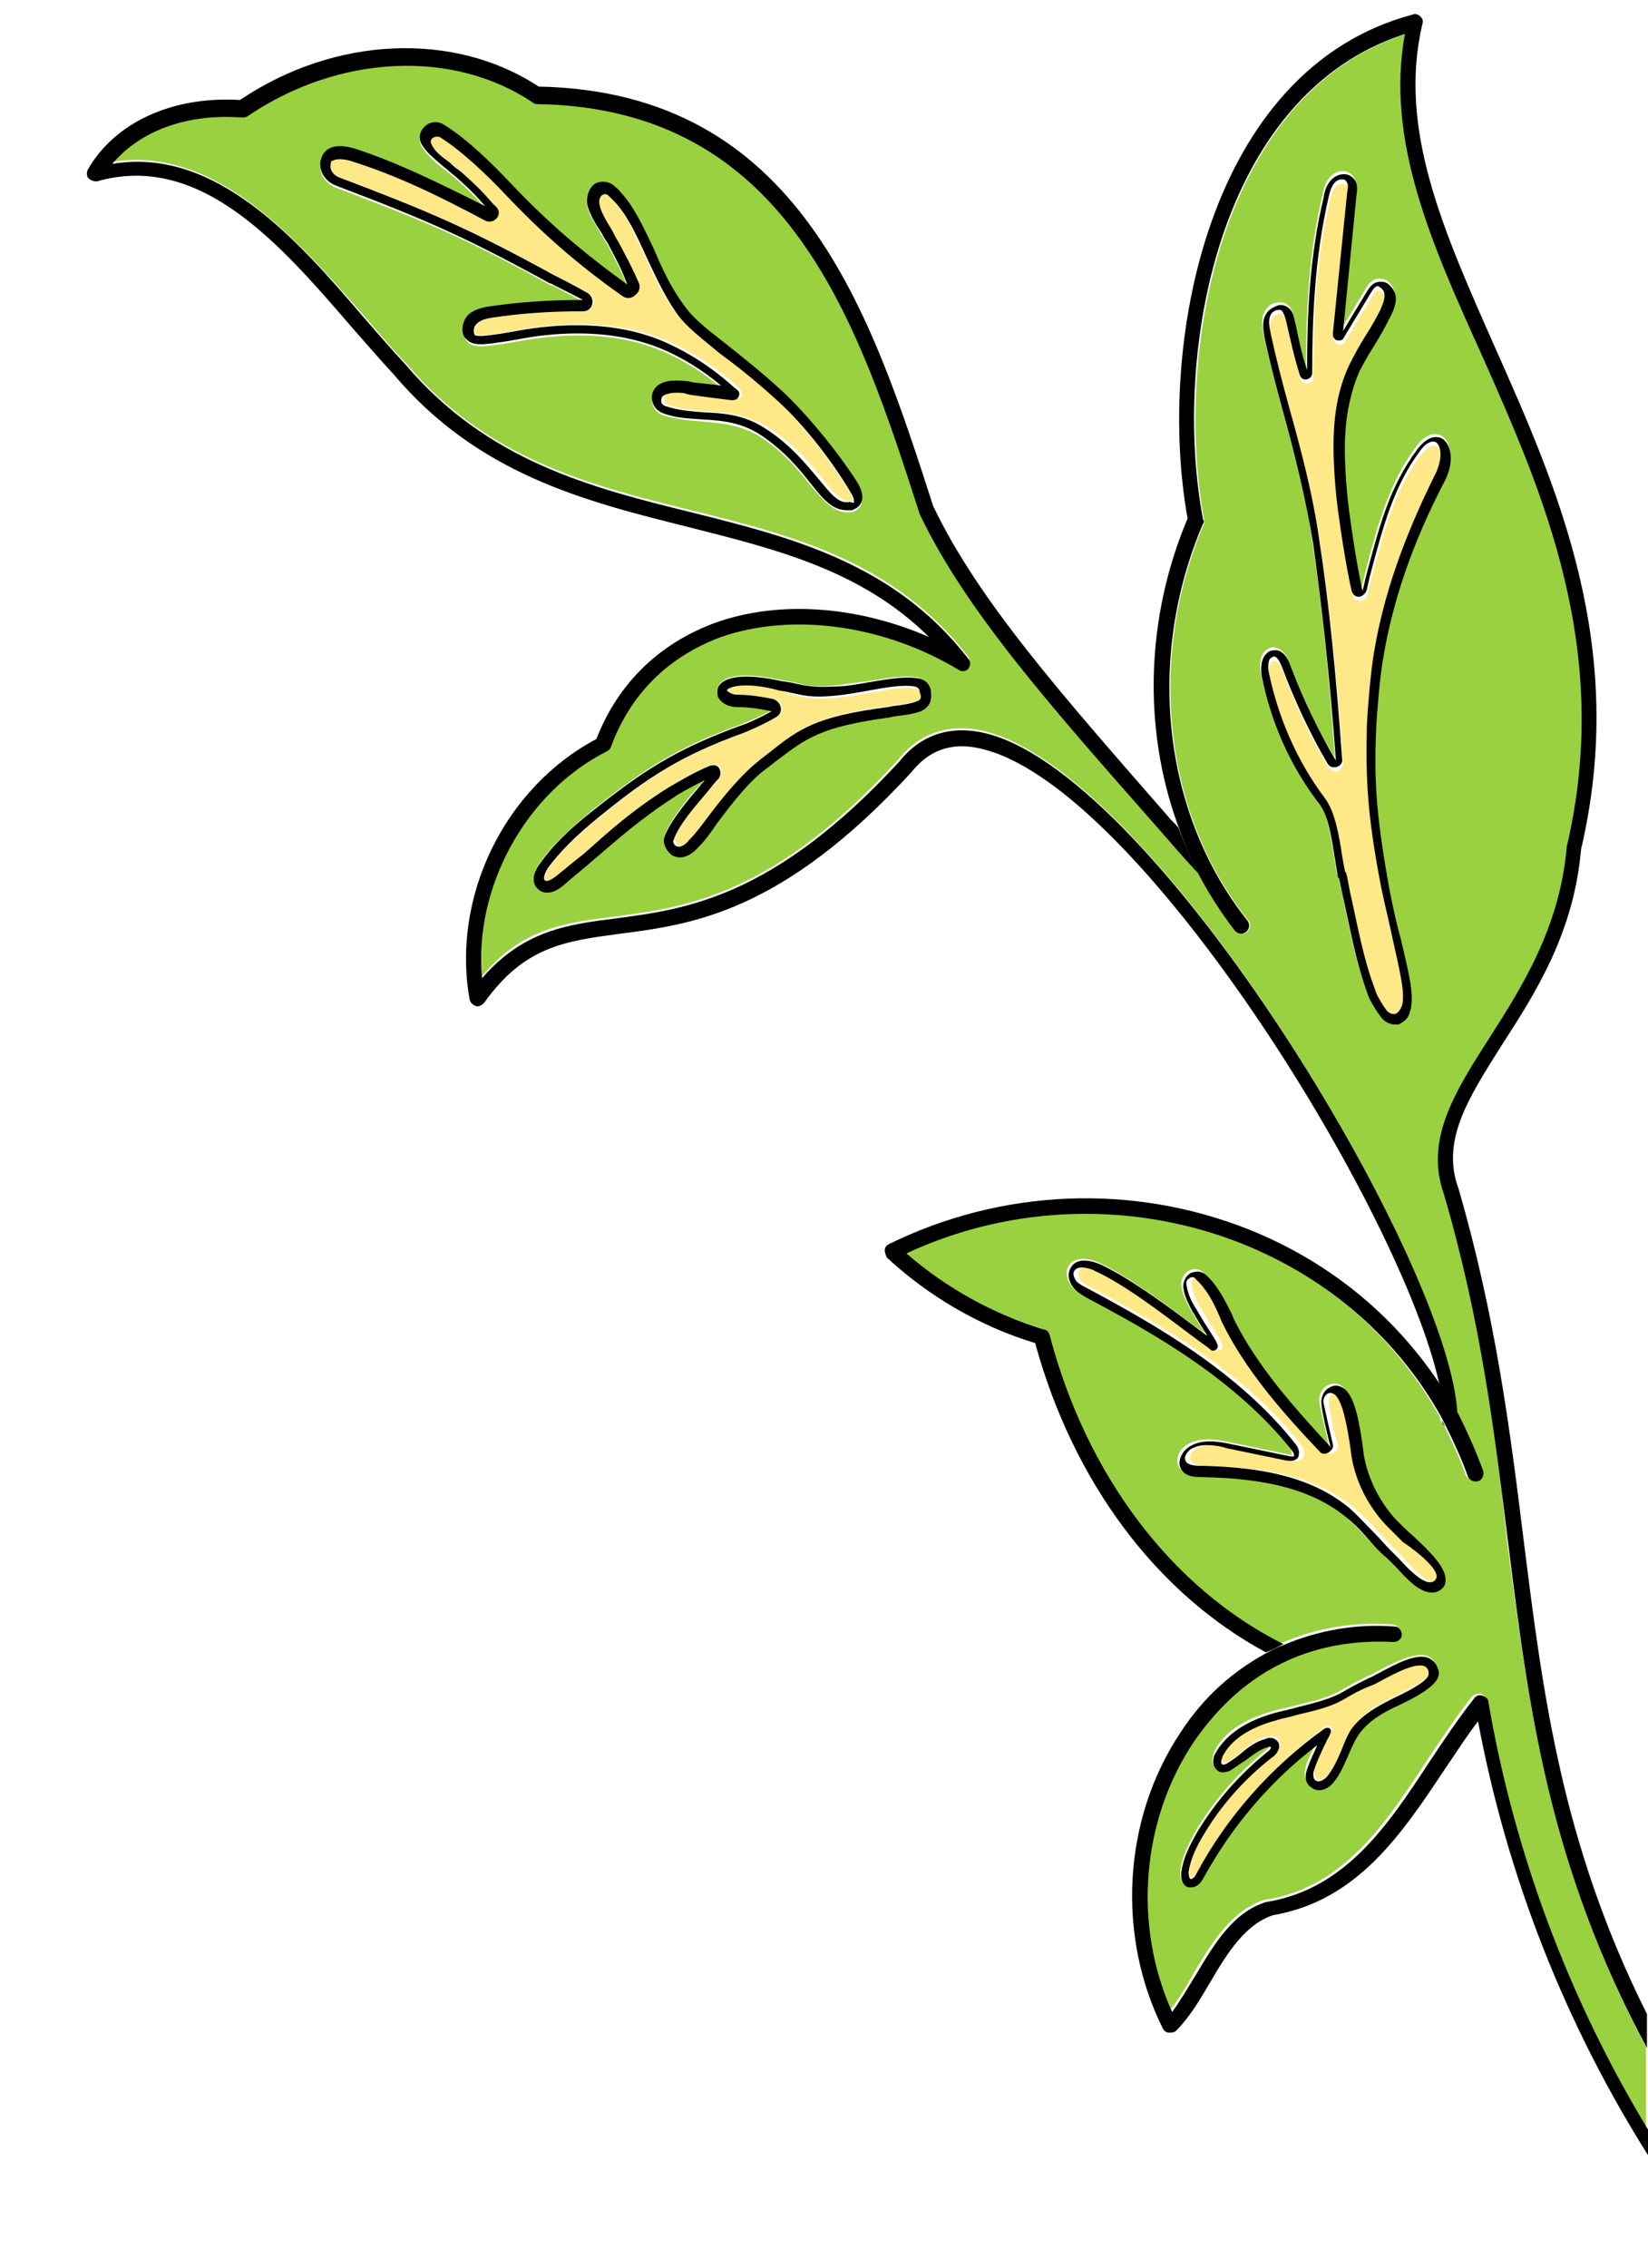
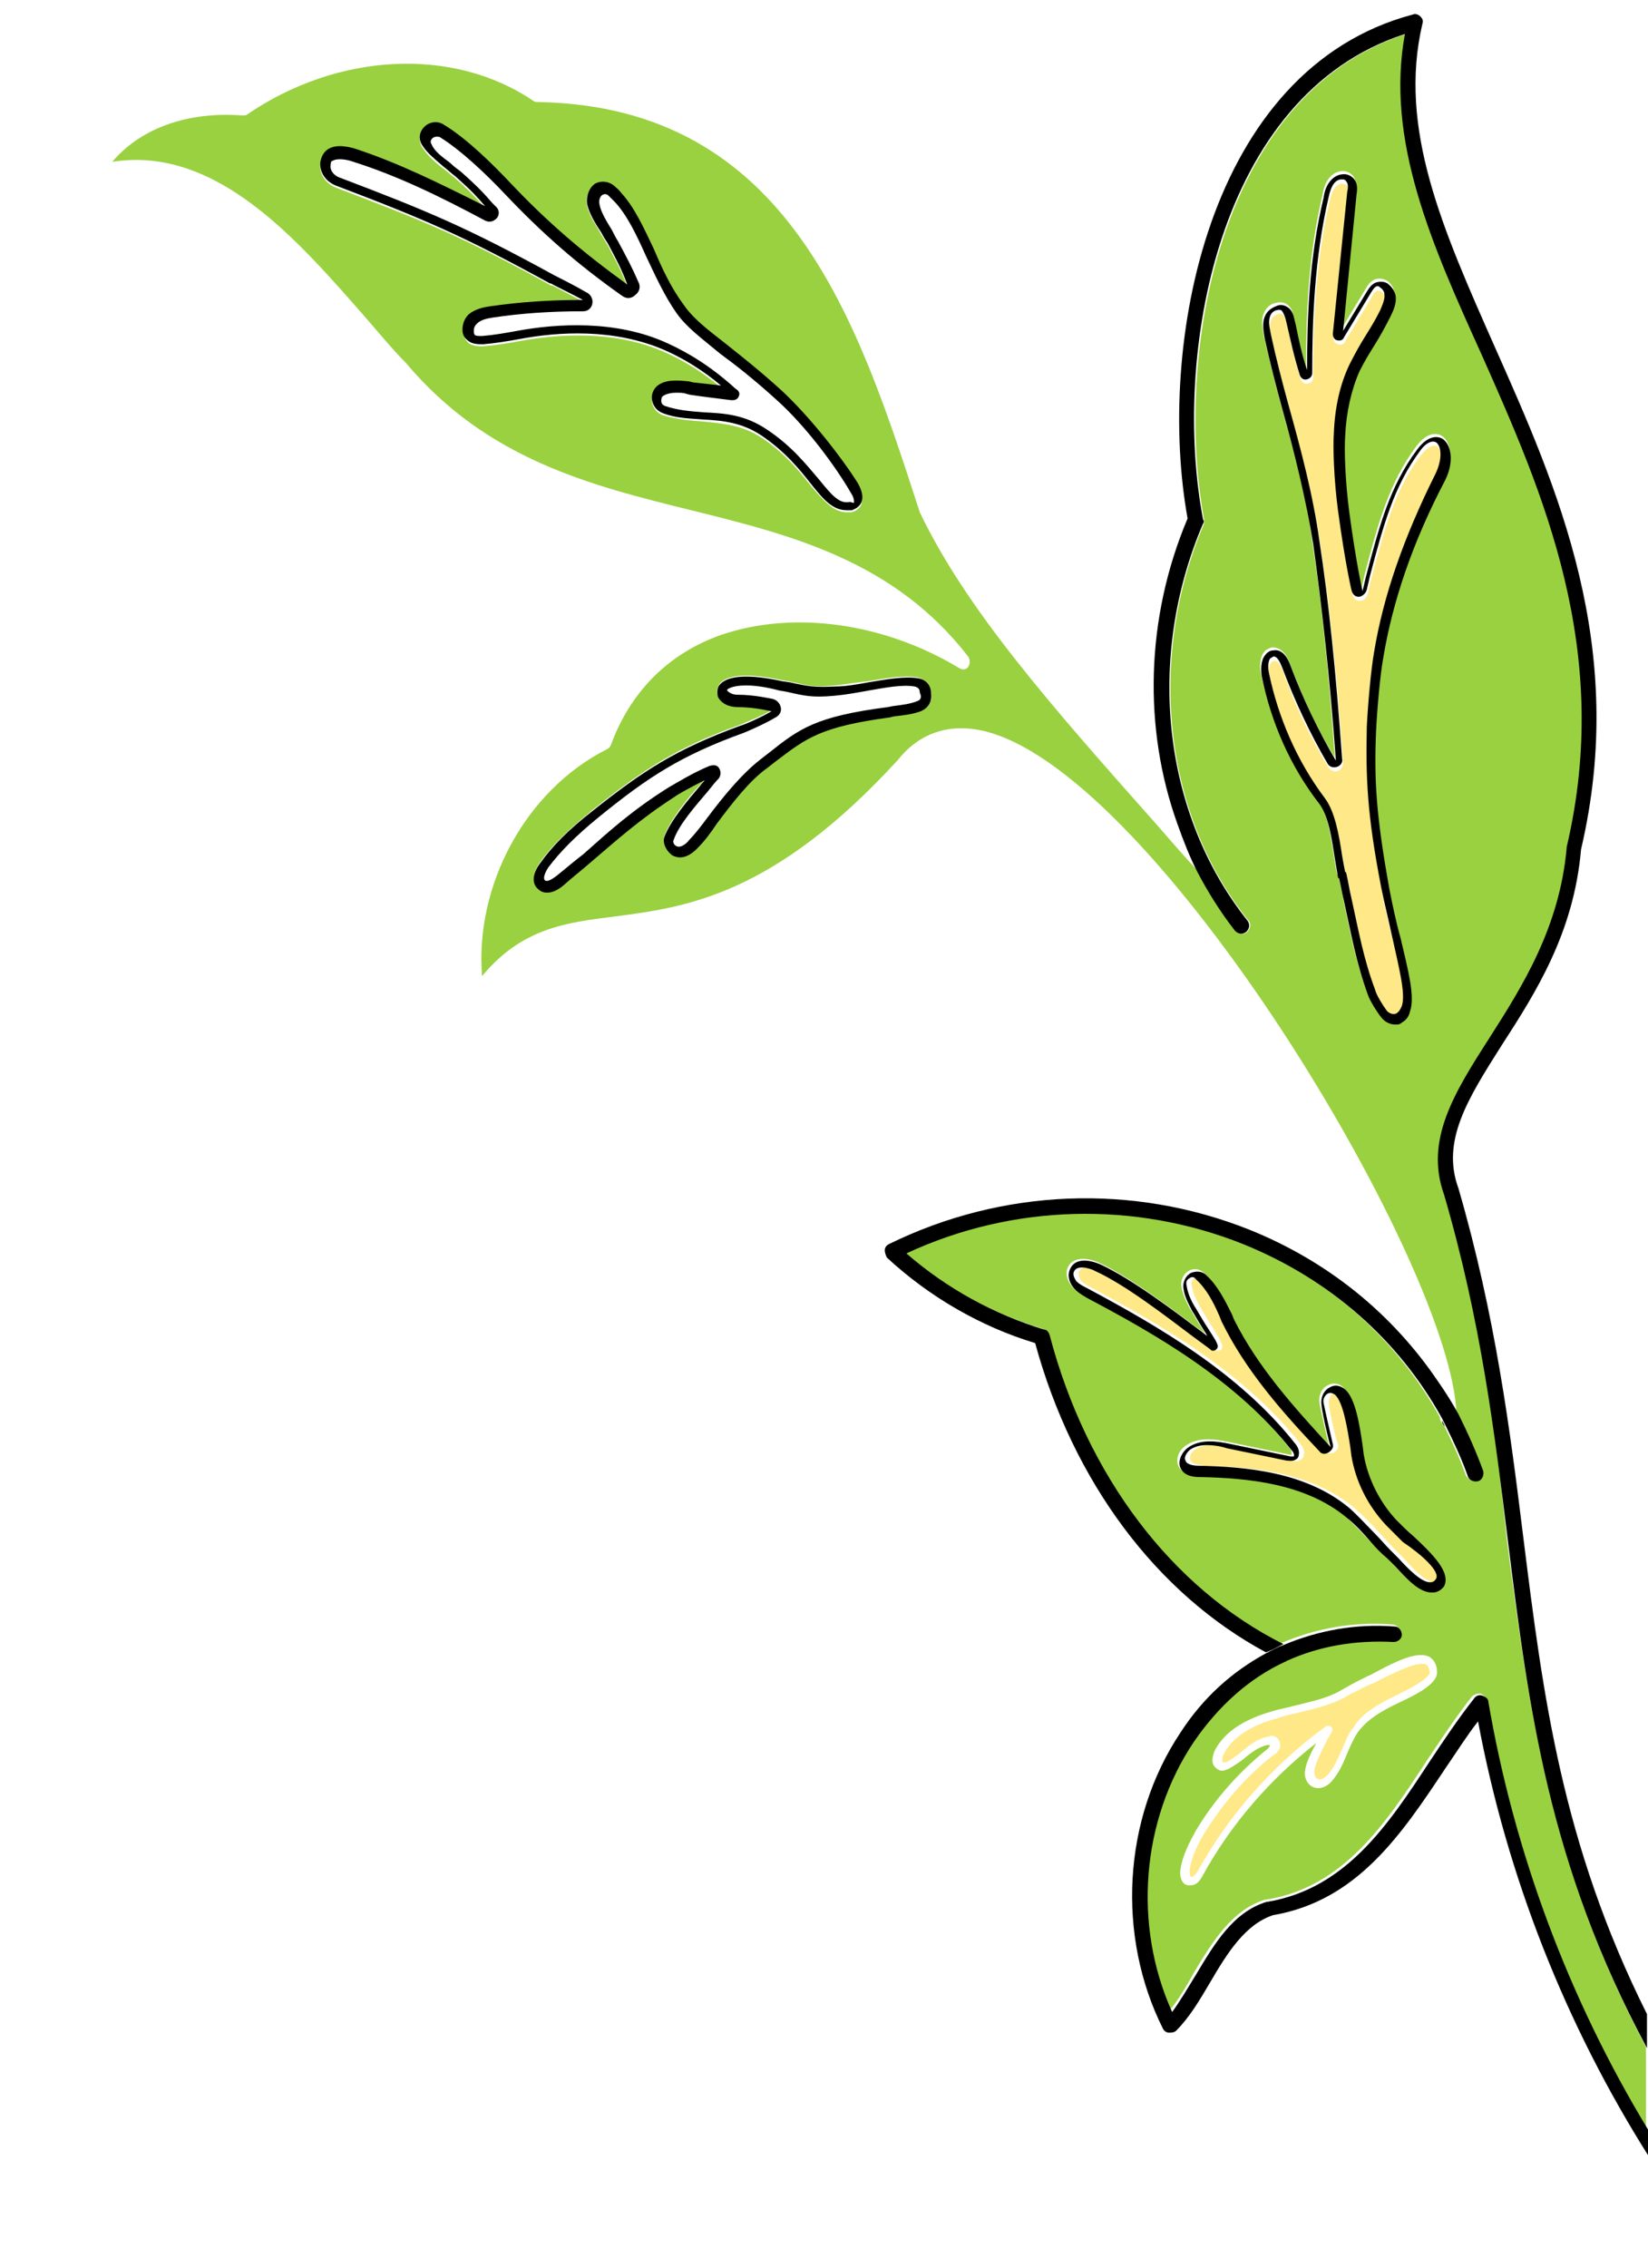
<svg xmlns="http://www.w3.org/2000/svg" version="1.1" id="Stroke" x="0px" y="0px" viewBox="0 0 160 220" style="enable-background:new 0 0 160 220;" xml:space="preserve">
  <style type="text/css">
	.st0{fill:#9AD140;}
	.st1{fill:#FFE888;}
</style>
  <g>
    <path class="st0" d="M140.3,115.9c-2-5.2,1-9.8,4.4-15.2c3.2-5,6.8-10.7,7.5-18.4c0,0,0-0.1,0-0.1c4.5-19.1-2.3-34.4-8.3-47.9   c-4.8-10.7-9.3-20.7-7.4-31c-18.3,5.9-22.5,31.3-19.6,47.1c0,0.1,0,0.3,0,0.4c-5.6,13.1-3.9,28.3,4.3,38.5c0.3,0.3,0.2,0.8-0.1,1.1   c-0.3,0.3-0.8,0.2-1.1-0.1c-1.4-1.8-2.7-3.8-3.7-5.8c-1.4-1.5-2.7-3-4-4.5c-10.4-11.7-18.5-20.9-23-30.3   c-6-18.5-12.7-39.4-37.1-39.8c-0.1,0-0.3,0-0.4-0.1c-7.8-5.3-19-4.7-27.8,1.3c-0.1,0.1-0.3,0.1-0.5,0.1c-5.4-0.4-9.9,1.3-12.6,4.5   c10.1-1.6,18,7.6,24.5,15c1.4,1.6,2.7,3.2,4,4.5c7.9,9.4,18,11.9,27.7,14.3c9.7,2.4,19.7,4.9,26.9,14.2c0.2,0.3,0.2,0.7,0,1   c-0.2,0.3-0.6,0.3-0.9,0.1c-7.3-4.4-16.1-5.6-23.1-3.2c-5.1,1.8-8.8,5.5-10.7,10.7c-0.1,0.2-0.2,0.3-0.4,0.4   c-7.9,4-12.8,13.2-12.1,22c3.9-4.7,8.2-5.2,13-5.8c6.8-0.9,15.3-2,27.4-15.2c2.3-2.9,5.7-3.8,9.6-2.4c16.8,5.9,44.1,51.7,44.6,65.8   c0.9,1.7,1.8,3.6,2.4,5.5c0.1,0.4-0.1,0.8-0.5,1c-0.4,0.1-0.8-0.1-1-0.5c-0.6-1.7-1.4-3.4-2.2-5c-0.2-0.1-0.3-0.3-0.3-0.6   c0,0,0,0,0,0c-4.2-7.6-10.9-13.6-19.3-16.9c-10.5-4.2-22.4-3.9-32.7,0.9c3.9,3.4,8.5,5.9,13.4,7.4c0.2,0.1,0.4,0.3,0.5,0.5   c3.7,13.7,11.9,24.6,22.7,30c3.3-1.4,6.9-2.1,10.8-1.8c0.4,0,0.7,0.4,0.7,0.8c0,0.4-0.4,0.7-0.8,0.7c-3.7-0.2-7.2,0.4-10.3,1.8   c-0.1,0-0.1,0.1-0.2,0.1c-3.5,1.6-6.5,4.2-8.9,7.8c-5.1,7.6-5.9,17.8-2.1,26.2c0.8-1,1.6-2.3,2.3-3.6c1.8-3,3.7-6.1,6.9-7.1   c0,0,0.1,0,0.1,0c7.6-1.2,11.7-7.5,15.7-13.6c1.4-2.1,2.8-4.2,4.3-6.1c0.2-0.2,0.5-0.3,0.8-0.3c0.3,0.1,0.5,0.3,0.6,0.6   c2.5,14.6,7.8,28.8,15.5,41.5v-7.8c-9.5-18-11.4-33.2-13.5-49.2C145.2,139,143.9,128.2,140.3,115.9z M83.6,49   c-0.2,0.4-0.6,0.6-0.9,0.7c-0.2,0-0.3,0-0.5,0c-1.3,0-2.3-1.2-3.5-2.6c-1.1-1.4-2.5-3.1-4.7-4.6c-2-1.3-3.8-1.4-5.7-1.6   c-1.3-0.1-2.6-0.2-3.9-0.6c-0.6-0.2-1-0.7-1.1-1.3c-0.1-0.6,0.2-1.2,0.7-1.5c0.8-0.5,1.8-0.4,2.9-0.3l0.4,0.1   c0.9,0.1,1.9,0.2,2.7,0.3c-1.8-1.5-3.6-2.6-5.4-3.4c-4.9-2.2-10.4-1.8-14.2-1.1c-1.1,0.2-2.3,0.4-3.5,0.5c-0.4,0-0.9,0-1.4-0.3   C45.2,33,45,32.6,45,32.2c0-0.5,0.2-1.1,0.6-1.5c0.6-0.6,1.4-0.7,2.2-0.8c2.8-0.4,5.6-0.6,8.9-0.6c-1.4-0.7-3-1.6-3.1-1.6   c0,0,0,0-0.1,0C45,23,41.3,21.5,32.6,18.2c-1-0.4-1.6-1.3-1.5-2.3c0-0.5,0.3-0.9,0.7-1.2c0.9-0.6,2.2-0.2,2.6-0.1   c4.4,1.4,8.4,3.3,12.7,5.6c-0.8-0.9-1.1-1.3-2.9-2.9c-0.4-0.3-0.7-0.6-1.1-0.9c-0.8-0.6-1.6-1.3-2.1-2.1c-0.4-0.6-0.3-1.3,0.2-1.8   c0.5-0.5,1.3-0.6,1.9-0.2c2.2,1.3,4.8,3.9,6.5,5.7c3.6,3.8,7,6.7,11.3,9.8c-0.6-1.6-1-2.3-1.9-4c-0.2-0.3-0.4-0.7-0.6-1   c-0.5-0.9-1.2-1.9-1.4-2.8c-0.2-0.8,0.1-1.6,0.8-2c0.6-0.3,1.2-0.3,1.8,0.2c0.2,0.2,0.5,0.4,0.7,0.7c1.3,1.4,2.2,3.4,3.2,5.5   c0.9,1.9,1.8,3.8,2.9,5.4c0.9,1.3,2.2,2.3,4,3.7c1.5,1.1,3.3,2.6,5.5,4.6c2.8,2.6,5.8,6.6,7.4,9.2C83.8,48,83.7,48.7,83.6,49z    M89.4,68.9c-0.8,0.3-1.7,0.4-2.6,0.5l-0.4,0.1c-6.7,0.9-8.1,2-11,4.2l-0.9,0.7c0,0,0,0,0,0l0,0c-1.7,1.3-3.4,3.5-4.9,5.4   c-0.6,0.8-1.2,1.6-1.8,2.3c-1.2,1.3-2.1,1-2.5,0.8c-0.6-0.4-1-1.2-0.8-1.8c0.6-1.6,2.2-3.6,3.5-5c0.2-0.2,0.3-0.3,0.4-0.5   c-1.2,0.6-2.5,1.4-2.9,1.6c-3.4,2.2-5.6,4-8.2,6.4c-0.8,0.7-1.6,1.4-2.6,2.2c-0.6,0.5-1.1,0.7-1.6,0.7c-0.3,0-0.6-0.1-0.8-0.3   c-0.7-0.6-0.5-1.7,0.1-2.5c1.2-1.7,2.8-3.2,5.1-5.1c4.9-3.9,8.2-6.1,14.4-8.3c0.4-0.2,2-0.8,3-1.4c0,0-1.6-0.3-3.3-0.4   c-0.9,0-1.6-0.4-1.9-1c-0.2-0.4-0.1-0.8,0.2-1.2c0.8-0.9,2.9-1,6.1-0.3l0.6,0.1c1.8,0.4,2.4,0.6,4.4,0.4c1-0.1,2.2-0.3,3.2-0.4   c1.8-0.3,3.4-0.6,4.8-0.4c0.7,0.1,1.3,0.7,1.4,1.5C90.6,68,90.1,68.7,89.4,68.9z M136.8,97.8c-0.2,0.5-0.5,0.9-0.8,1.1   c-0.2,0.1-0.4,0.2-0.6,0.2c-0.5,0-1-0.3-1.4-0.7c-0.4-0.5-1.1-1.6-1.3-2.2c-1.1-3-1.6-5.7-2.3-9c-0.1-0.7-0.3-1.5-0.5-2.3   c0,0,0-0.1-0.1-0.1c-0.1-0.5-0.2-1.1-0.3-1.8c-0.3-1.8-0.6-4.1-1.5-5.3c-2.7-3.7-4.6-7.9-5.6-12.4c-0.1-0.6-0.1-1.5,0.3-2   c0.2-0.3,0.5-0.4,0.8-0.5c0.5,0,1.2,0.2,1.7,1.5c1.2,3.2,2.6,6.3,4.4,9.2c-0.6-8.3-1.3-15.2-2.2-21c-0.6-4.3-1.8-8.8-3-13.1   c-0.6-2.2-1.2-4.6-1.7-6.8c-0.1-0.7-0.3-1.5,0-2.2c0.2-0.5,0.6-0.9,1.1-1c0.4-0.1,0.8-0.1,1.1,0.1c0.5,0.3,0.6,0.8,0.7,1.3l0.1,0.4   c0.3,1.5,0.6,2.9,1.1,4.4c0-5,0.2-10.8,1.6-16.7c0.1-0.6,0.3-1.3,0.8-1.8c0.3-0.3,0.7-0.5,1.2-0.5c0.4,0,0.7,0.2,0.9,0.4   c0.4,0.4,0.4,1,0.3,1.6l-1.3,13.2l2.3-3.8c0.2-0.3,0.4-0.7,0.9-0.9c0.3-0.1,0.7-0.1,1.1,0.1c0.4,0.2,0.7,0.7,0.8,1.2   c0.1,0.8-0.2,1.5-0.5,2c-0.5,1-1,1.9-1.5,2.7c-0.5,0.8-1,1.6-1.5,2.6c-0.9,1.8-1.3,3.9-1.4,6.3c-0.1,1.3,0,4.4,0.4,7.4   c0.7,5.1,1.3,7.7,1.3,7.7c0,0,0,0,0,0c0,0,0,0,0-0.1l0.3-1.3c1.3-5,2.4-8.9,5-12.4c1.2-1.6,2.2-1.2,2.5-1c0.8,0.5,1.2,2.2,0.2,4   c-3.1,6.1-5.1,11.7-6,17.2c-0.3,1.6-0.6,5-0.7,7.1c-0.1,4.9,0,8.3,1.3,15.4c0.3,1.5,0.6,3,1,4.5C136.6,93.8,137.2,96.4,136.8,97.8z    M135.8,165.2c-1.5,0.7-3.1,1.6-4,2.9c-0.4,0.6-0.7,1.3-1,2c-0.4,1-0.8,1.9-1.5,2.7c-0.6,0.7-1.5,0.9-2.1,0.4   c-0.4-0.3-0.6-1-0.5-1.4c0.1-0.8,0.6-1.8,1.1-2.7c-4.5,3.5-8.3,7.9-11,12.8c-0.4,0.8-0.8,1-1.2,1c-0.1,0-0.2,0-0.3,0   c-0.5-0.1-0.8-0.7-0.7-1.5c0.2-1.4,0.9-2.7,1.5-3.8c1.8-3,4.1-5.6,6.8-7.8c0.3-0.2,0.4-0.4,0.4-0.5c0,0-0.1,0-0.3,0   c-0.8,0.2-1.5,0.7-2.2,1.3c-0.5,0.4-1,0.7-1.5,1c-0.3,0.1-0.6,0.3-1,0.1c-0.2-0.1-0.4-0.3-0.5-0.5c-0.2-0.4,0-1,0.1-1.3   c0.9-1.8,2.8-3.1,5.7-3.9c0.6-0.2,1.3-0.3,2-0.5c1.6-0.4,3.1-0.7,4.4-1.4l0.7-0.4c0.7-0.4,1.3-0.7,2.1-1.1c0.3-0.1,0.6-0.3,1-0.5   c1.7-0.9,3.7-1.9,4.9-1.4c0.4,0.2,0.7,0.6,0.8,1.2c0,0,0,0,0,0.1C139.7,163,138.6,163.9,135.8,165.2z M140,153.7   C140,153.7,140,153.7,140,153.7c-0.3,0.4-0.7,0.6-1.1,0.6c0,0,0,0-0.1,0c-1.2,0-2.4-1.3-3.5-2.5c-0.3-0.3-0.5-0.6-0.8-0.8   c-0.5-0.5-1-1.1-1.6-1.6c-0.8-0.8-1.6-1.7-2.4-2.4c-4-3.3-9.7-3.8-14.1-3.9c-0.5,0-1.6,0-2-0.9c-0.3-0.7,0.1-1.6,0.8-2   c1.2-0.8,2.7-0.6,4.1-0.3l5.8,1.2c0.1,0,0.3,0.1,0.3,0c0-0.1,0-0.4-0.2-0.6c-5.3-6.7-13-11.2-19.9-14.8c-0.5-0.3-1-0.5-1.3-1   c-0.4-0.5-0.6-1.2-0.3-1.8c0.5-1,1.9-0.9,3-0.4c3,1.4,7.1,4.5,9.5,6.3c0.3,0.2,0.6,0.4,0.8,0.6c0-0.1-0.1-0.1-0.1-0.2   c-0.4-0.6-0.8-1.3-1.1-1.8c-0.1-0.2-0.2-0.3-0.3-0.5c-0.3-0.6-0.7-1.3-0.8-2.1c-0.1-0.6,0.2-1.2,0.7-1.5c0.5-0.3,1.1-0.2,1.5,0.2   c1.1,1,1.8,2.4,2.5,3.8l0.2,0.5c2.3,4.6,5.8,8.5,9.4,12.4c0-0.1-0.7-3-0.9-4.1c-0.1-0.7,0.2-1.4,0.8-1.7c0.5-0.3,1.1-0.2,1.5,0.2   c1,0.9,1.4,3.5,1.7,5.5l0.1,0.8c0.4,2.4,1.5,4.6,3.2,6.4c0.4,0.5,1,1,1.6,1.5C139,150.7,140.9,152.5,140,153.7z" />
    <path d="M140.3,138.4c-0.1-0.2-0.2-0.4-0.3-0.6c0,0,0,0,0,0C140,138,140.1,138.2,140.3,138.4z" />
-     <path d="M141.5,137.3c-0.5-14.1-27.8-59.9-44.6-65.8c-4-1.4-7.3-0.5-9.6,2.4C75.1,87.1,66.6,88.2,59.8,89.1c-4.8,0.6-9,1.2-13,5.8   c-0.8-8.8,4.2-18,12.1-22c0.2-0.1,0.3-0.2,0.4-0.4c1.9-5.2,5.6-8.8,10.7-10.7c6.9-2.4,15.8-1.2,23.1,3.2c0.3,0.2,0.7,0.1,0.9-0.1   c0.2-0.3,0.3-0.7,0-1c-7.2-9.3-17.3-11.8-26.9-14.2c-9.8-2.4-19.8-5-27.7-14.3c-1.3-1.4-2.6-2.9-4-4.5c-6.4-7.5-14.4-16.7-24.5-15   c2.7-3.2,7.2-4.9,12.6-4.5c0.2,0,0.3,0,0.5-0.1c8.8-6,20-6.6,27.8-1.3c0.1,0.1,0.3,0.1,0.4,0.1c24.4,0.4,31.1,21.2,37.1,39.8   c4.5,9.4,12.7,18.6,23,30.3c1.3,1.5,2.6,3,4,4.5c-0.7-1.4-1.3-2.9-1.9-4.4c-0.3-0.4-0.7-0.7-1-1.1C103.1,67.4,95,58.3,90.6,49.1   c-6.1-18.9-13-40.2-38.3-40.7C44.1,3,32.5,3.5,23.3,9.7c-6.6-0.4-12.2,2.2-14.8,6.8c-0.1,0.3-0.1,0.6,0.1,0.8   c0.2,0.2,0.5,0.3,0.8,0.3c10.1-2.9,17.9,6.2,24.8,14.2c1.4,1.6,2.8,3.2,4,4.5c8.2,9.7,18.5,12.3,28.5,14.8   c8.7,2.2,16.9,4.2,23.5,10.7c-6.9-3-14.5-3.6-20.7-1.4C64,62.4,60,66.3,57.9,71.7C49,76.4,43.8,87,45.6,97c0.1,0.3,0.3,0.5,0.6,0.6   c0.3,0.1,0.6-0.1,0.8-0.3c3.9-5.5,7.9-6,13.1-6.7c7-0.9,15.8-2,28.4-15.7c2-2.5,4.6-3.1,8-1.9c15.3,5.3,39.5,44.6,43.2,61.1   C140.2,135.2,140.9,136.2,141.5,137.3z" />
    <path d="M116.2,84.5c1.1,2.1,2.3,4,3.7,5.8c0.3,0.3,0.7,0.4,1.1,0.1c0.3-0.3,0.4-0.7,0.1-1.1c-8.2-10.3-9.9-25.4-4.3-38.5   c0.1-0.1,0.1-0.3,0-0.4c-3-15.8,1.3-41.2,19.6-47.1c-1.9,10.3,2.6,20.4,7.4,31c6,13.5,12.8,28.8,8.3,47.9c0,0,0,0.1,0,0.1   c-0.7,7.7-4.3,13.4-7.5,18.4c-3.4,5.3-6.3,9.9-4.4,15.2c3.6,12.3,4.9,23.1,6.2,33.6c2,16.1,3.9,31.3,13.5,49.2v-3.3   c-8.3-16.6-10.1-31-12-46.2c-1.3-10.5-2.7-21.5-6.3-33.9c-1.7-4.6,0.9-8.7,4.2-13.9c3.3-5.1,7-10.9,7.7-19   c4.6-19.6-2.3-35.1-8.4-48.8c-5-11.3-9.4-21.1-7-31.3c0.1-0.3,0-0.5-0.2-0.7c-0.2-0.2-0.5-0.3-0.7-0.2   c-20.1,5.3-24.9,32.3-21.9,48.9c-4.1,9.7-4.3,20.4-1,29.6C114.9,81.6,115.5,83.1,116.2,84.5z" />
    <path d="M124.6,159.5c-10.8-5.4-19.1-16.3-22.7-30c-0.1-0.3-0.3-0.5-0.5-0.5c-4.9-1.5-9.5-4-13.4-7.4c10.3-4.8,22.2-5.1,32.7-0.9   c8.4,3.4,15.1,9.3,19.3,16.9c0.1,0.2,0.2,0.4,0.3,0.6c0.8,1.6,1.6,3.3,2.2,5c0.1,0.4,0.6,0.6,1,0.5c0.4-0.1,0.6-0.6,0.5-1   c-0.7-1.9-1.5-3.7-2.4-5.5c-0.6-1.1-1.3-2.2-2-3.2c-4.4-6.5-10.6-11.6-18.3-14.7c-11.3-4.5-24-4-35,1.4c-0.2,0.1-0.4,0.3-0.4,0.6   c0,0.2,0.1,0.5,0.2,0.7c4.1,3.8,9.1,6.7,14.4,8.3c3.7,13.5,11.8,24.3,22.4,30C123.5,160.1,124,159.8,124.6,159.5z" />
    <path d="M124.7,161.1c0.1,0,0.1-0.1,0.2-0.1C124.9,161,124.8,161,124.7,161.1z" />
    <path d="M160,206.6c-7.7-12.7-13-26.9-15.5-41.5c0-0.3-0.3-0.5-0.6-0.6c-0.3-0.1-0.6,0-0.8,0.3c-1.5,1.9-2.9,4-4.3,6.1   c-4,6.1-8.1,12.3-15.7,13.6c0,0-0.1,0-0.1,0c-3.3,1-5.1,4.1-6.9,7.1c-0.8,1.3-1.5,2.5-2.3,3.6c-3.8-8.4-3-18.6,2.1-26.2   c2.4-3.5,5.4-6.2,8.9-7.8c0.1,0,0.1-0.1,0.2-0.1c3.1-1.4,6.6-2,10.3-1.8c0.4,0,0.8-0.3,0.8-0.7c0-0.4-0.3-0.8-0.7-0.8   c-3.8-0.3-7.5,0.4-10.8,1.8c-0.6,0.2-1.1,0.5-1.7,0.8c-3.3,1.8-6.1,4.3-8.3,7.7c-5.6,8.4-6.2,19.7-1.7,28.7   c0.1,0.2,0.3,0.4,0.6,0.4c0.2,0,0.5,0,0.7-0.2c1.3-1.3,2.3-3,3.3-4.7c1.7-2.9,3.4-5.6,6.1-6.5c8.2-1.4,12.5-7.9,16.7-14.2   c1.1-1.6,2.1-3.2,3.2-4.6c2.8,15,8.5,29.5,16.7,42.4V206.6z" />
-     <path class="st1" d="M82.4,47.6c-1.5-2.5-4.4-6.4-7.2-9c-2.2-2-4-3.4-5.5-4.5c-1.9-1.4-3.2-2.5-4.2-3.9c-1.2-1.7-2.2-3.7-3-5.6   c-0.9-2-1.8-3.9-3-5.2c-0.2-0.2-0.4-0.4-0.6-0.6c-0.2-0.2-0.4-0.2-0.6-0.1c-0.2,0.1-0.4,0.5-0.3,0.9c0.2,0.7,0.7,1.7,1.2,2.5   c0.2,0.4,0.5,0.7,0.6,1.1c0.9,1.7,1.3,2.5,2,4c0.2,0.4,0.1,0.9-0.3,1.2c-0.4,0.3-0.9,0.3-1.3,0.1c-4.4-3.1-7.8-6.1-11.4-9.9   c-1.7-1.8-4.1-4.2-6.3-5.5c-0.3-0.2-0.6-0.1-0.7,0.1c-0.1,0.1-0.2,0.3-0.1,0.6c0.4,0.7,1.1,1.2,1.8,1.8c0.4,0.3,0.8,0.6,1.1,0.9   c1.9,1.7,2.2,2.1,3,3l0.4,0.4c0.3,0.3,0.3,0.8,0,1.1c-0.3,0.3-0.7,0.4-1.1,0.2C42.6,19,38.5,17,34,15.6c-0.7-0.2-1.4-0.2-1.7,0   c-0.1,0.1-0.2,0.2-0.2,0.4c0,0.5,0.3,1,0.9,1.2c8.7,3.3,12.5,4.9,20.9,9.5l0,0c0.4,0.2,2,1,3.2,1.7c0.4,0.2,0.6,0.7,0.5,1.1   s-0.5,0.7-0.9,0.7c0,0,0,0,0,0c-3.2,0-6,0.2-8.7,0.6c-0.6,0.1-1.2,0.2-1.6,0.6c-0.2,0.2-0.3,0.5-0.3,0.7c0,0.1,0,0.3,0.2,0.3   c0.1,0.1,0.3,0.1,0.7,0.1c1.2-0.1,2.3-0.3,3.4-0.5c3.9-0.7,9.6-1.1,14.7,1.2c2.2,1,4.4,2.4,6.6,4.4c0.4,0.4,0.3,0.7,0.3,0.8   c-0.1,0.2-0.3,0.4-0.9,0.3c-0.8-0.2-2.6-0.4-3.8-0.5l-0.4-0.1c-0.3,0-0.6-0.1-1-0.1c-0.4,0-0.9,0.1-1.2,0.3   c-0.2,0.1-0.2,0.4-0.2,0.5c0,0.2,0.1,0.4,0.4,0.5c1.2,0.4,2.4,0.5,3.7,0.6c2,0.1,4,0.3,6.2,1.7c2.4,1.6,3.8,3.3,5,4.8   c1.3,1.6,2,2.4,3,2.2c0,0,0.1,0,0.1-0.1C82.7,48.5,82.8,48.2,82.4,47.6z" />
    <path d="M75.9,37.9c-2.2-2-4-3.4-5.5-4.6c-1.8-1.4-3.1-2.4-4-3.7c-1.2-1.6-2.1-3.5-2.9-5.4c-1-2.1-1.9-4.1-3.2-5.5   c-0.2-0.3-0.5-0.5-0.7-0.7c-0.5-0.4-1.2-0.5-1.8-0.2c-0.6,0.4-0.9,1.2-0.8,2c0.2,0.9,0.8,1.9,1.4,2.8c0.2,0.4,0.4,0.7,0.6,1   c0.9,1.7,1.3,2.4,1.9,4c-4.3-3.1-7.7-6-11.3-9.8c-1.7-1.8-4.2-4.3-6.5-5.7c-0.6-0.4-1.4-0.3-1.9,0.2c-0.5,0.5-0.6,1.2-0.2,1.8   c0.5,0.8,1.3,1.4,2.1,2.1c0.4,0.3,0.7,0.6,1.1,0.9c1.8,1.6,2.1,2,2.9,2.9c-4.4-2.2-8.4-4.2-12.7-5.6c-0.4-0.1-1.7-0.5-2.6,0.1   c-0.4,0.3-0.6,0.7-0.7,1.2c-0.1,1,0.5,1.9,1.5,2.3c8.7,3.3,12.4,4.9,20.8,9.5c0,0,0,0,0.1,0c0.1,0.1,1.8,0.9,3.1,1.6   c-3.3,0-6.1,0.2-8.9,0.6c-0.8,0.1-1.6,0.3-2.2,0.8c-0.4,0.4-0.6,0.9-0.6,1.5c0,0.5,0.2,0.8,0.6,1.1c0.4,0.3,1,0.3,1.4,0.3   c1.2-0.1,2.4-0.3,3.5-0.5c3.7-0.7,9.2-1.1,14.2,1.1c1.8,0.8,3.6,1.9,5.4,3.4c-0.8-0.1-1.8-0.2-2.7-0.3l-0.4-0.1   c-1-0.1-2.1-0.2-2.9,0.3c-0.5,0.3-0.8,0.9-0.7,1.5c0.1,0.6,0.5,1.1,1.1,1.3c1.3,0.5,2.7,0.5,3.9,0.6c1.9,0.1,3.8,0.3,5.7,1.6   c2.2,1.5,3.6,3.2,4.7,4.6c1.2,1.5,2.1,2.6,3.5,2.6c0.1,0,0.3,0,0.5,0c0.3-0.1,0.7-0.3,0.9-0.7c0.2-0.4,0.2-1-0.3-1.9   C81.8,44.5,78.7,40.5,75.9,37.9z M82.5,48.7c-1,0.2-1.7-0.6-3-2.2c-1.2-1.4-2.6-3.2-5-4.8c-2.2-1.5-4.2-1.6-6.2-1.7   c-1.3-0.1-2.5-0.2-3.7-0.6c-0.3-0.1-0.4-0.3-0.4-0.5c0-0.1,0-0.4,0.2-0.5c0.3-0.2,0.8-0.3,1.2-0.3c0.4,0,0.8,0,1,0.1l0.4,0.1   c1.3,0.2,3.1,0.4,3.8,0.5c0.6,0.1,0.8-0.1,0.9-0.3c0.1-0.2,0.2-0.5-0.3-0.8c-2.2-2-4.4-3.4-6.6-4.4C59.8,31,54,31.4,50.2,32.1   c-1.1,0.2-2.2,0.4-3.4,0.5c-0.3,0-0.6,0-0.7-0.1C46,32.4,46,32.2,46,32.1c0-0.3,0.1-0.5,0.3-0.7c0.4-0.4,1-0.5,1.6-0.6   c2.7-0.4,5.5-0.6,8.7-0.6c0,0,0,0,0,0c0.5,0,0.8-0.3,0.9-0.7s-0.1-0.9-0.5-1.1c-1.2-0.7-2.8-1.5-3.2-1.7l0,0   c-8.4-4.6-12.2-6.2-20.9-9.5C32.4,17,32,16.5,32.1,16c0-0.3,0.1-0.4,0.2-0.4c0.3-0.2,1-0.2,1.7,0c4.5,1.4,8.6,3.4,13.1,5.8   c0.4,0.2,0.8,0.1,1.1-0.2c0.3-0.3,0.3-0.8,0-1.1l-0.4-0.4c-0.8-0.9-1.1-1.3-3-3c-0.4-0.3-0.8-0.6-1.1-0.9c-0.8-0.6-1.5-1.1-1.8-1.8   c-0.2-0.3,0-0.5,0.1-0.6c0.1-0.1,0.4-0.2,0.7-0.1c2.1,1.3,4.6,3.7,6.3,5.5c3.6,3.8,7,6.8,11.4,9.9c0.4,0.3,0.9,0.3,1.3-0.1   c0.4-0.3,0.5-0.8,0.3-1.2c-0.7-1.6-1.1-2.3-2-4c-0.2-0.3-0.4-0.7-0.6-1.1c-0.5-0.8-1.1-1.8-1.2-2.5c-0.1-0.4,0.1-0.8,0.3-0.9   c0.2-0.1,0.4-0.1,0.6,0.1c0.2,0.2,0.4,0.4,0.6,0.6c1.2,1.3,2.1,3.2,3,5.2c0.9,1.9,1.8,3.9,3,5.6c1,1.4,2.4,2.4,4.2,3.9   c1.5,1.1,3.3,2.5,5.5,4.5c2.8,2.5,5.7,6.4,7.2,9c0.4,0.6,0.3,0.9,0.3,1C82.6,48.7,82.5,48.7,82.5,48.7z" />
    <path class="st1" d="M134.2,86.5c-1.3-7.2-1.5-10.7-1.4-15.6c0.1-2.1,0.4-5.5,0.7-7.2c0.9-5.5,2.9-11.2,6-17.4c0.8-1.5,0.5-2.7,0-3   c-0.4-0.2-0.9,0.1-1.5,0.8c-2.6,3.4-3.6,7.3-4.9,12.2l-0.3,1.3c-0.1,0.4-0.4,0.7-0.8,0.7c-0.3,0-0.6-0.2-0.7-0.7   c0,0-0.6-2.6-1.3-7.7c-0.4-3-0.5-6.2-0.4-7.5c0.1-2.4,0.6-4.7,1.5-6.6c0.5-1.1,1-1.9,1.5-2.7c0.5-0.8,1-1.6,1.5-2.6   c0.2-0.5,0.5-1.1,0.4-1.6c0-0.2-0.2-0.5-0.4-0.6c-0.1-0.1-0.3-0.1-0.4-0.1c-0.2,0.1-0.4,0.3-0.5,0.6l-2.6,4.3   c-0.1,0.3-0.4,0.4-0.7,0.3c-0.3-0.1-0.5-0.4-0.4-0.6l1.4-13.8c0-0.4,0.1-0.8-0.1-1c-0.1-0.1-0.3-0.1-0.4-0.2   c-0.2,0-0.5,0.1-0.7,0.3c-0.3,0.3-0.5,0.9-0.6,1.4c-1.4,6-1.6,12-1.6,17.1c0,0.3-0.2,0.6-0.5,0.6c-0.3,0.1-0.6-0.1-0.7-0.4   c-0.6-1.8-0.9-3.3-1.3-5.1l-0.1-0.4c-0.1-0.3-0.2-0.7-0.4-0.8c-0.2-0.1-0.3-0.1-0.5,0c-0.3,0.1-0.5,0.3-0.6,0.6   c-0.2,0.5-0.1,1.2,0.1,1.8c0.5,2.2,1.1,4.5,1.7,6.8c1.2,4.4,2.4,8.9,3,13.2c0.9,5.8,1.6,12.7,2.2,21.1c0,0.3-0.2,0.7-0.5,0.8   c-0.3,0.1-0.7,0-0.9-0.3c-1.8-3-3.3-6.1-4.4-9.3c-0.2-0.4-0.4-1.1-0.9-1.1c-0.1,0-0.2,0.1-0.3,0.2c-0.2,0.3-0.3,0.8-0.1,1.4   c0.9,4.4,2.8,8.5,5.4,12.1c1,1.3,1.3,3.6,1.7,5.6c0.1,0.6,0.2,1.1,0.3,1.6c0,0,0,0.1,0.1,0.1c0.2,0.8,0.3,1.6,0.5,2.4   c0.6,3.2,1.2,5.9,2.3,8.9c0.2,0.5,0.8,1.6,1.1,2c0.2,0.3,0.7,0.5,1,0.3c0.2-0.1,0.4-0.4,0.5-0.7c0.4-1.2-0.2-3.8-0.9-6.6   C134.8,89.5,134.4,88,134.2,86.5z" />
    <path d="M134.9,86.3c-1.3-7.2-1.5-10.6-1.3-15.4c0.1-2.1,0.4-5.5,0.7-7.1c0.9-5.4,2.8-11.1,6-17.2c0.9-1.8,0.6-3.4-0.2-4   c-0.3-0.2-1.3-0.6-2.5,1c-2.7,3.6-3.7,7.5-5,12.4l-0.3,1.3c0,0,0,0.1,0,0.1c0,0,0,0,0,0c0,0-0.6-2.5-1.3-7.7   c-0.4-3-0.5-6.1-0.4-7.4c0.1-2.3,0.6-4.5,1.4-6.3c0.5-1,1-1.8,1.5-2.6c0.5-0.8,1-1.7,1.5-2.7c0.3-0.6,0.6-1.3,0.5-2   c-0.1-0.5-0.4-0.9-0.8-1.2c-0.3-0.2-0.7-0.2-1.1-0.1c-0.5,0.2-0.7,0.6-0.9,0.9l-2.3,3.8l1.3-13.2c0.1-0.6,0.1-1.2-0.3-1.6   c-0.2-0.2-0.5-0.4-0.9-0.4c-0.5,0-0.9,0.2-1.2,0.5c-0.5,0.5-0.7,1.1-0.8,1.8c-1.4,5.8-1.6,11.7-1.6,16.7c-0.5-1.5-0.8-2.9-1.1-4.4   l-0.1-0.4c-0.1-0.4-0.2-1-0.7-1.3c-0.3-0.2-0.7-0.3-1.1-0.1c-0.5,0.2-0.9,0.5-1.1,1c-0.3,0.7-0.1,1.6,0,2.2   c0.5,2.3,1.1,4.6,1.7,6.8c1.2,4.3,2.3,8.8,3,13.1c0.8,5.8,1.6,12.7,2.2,21c-1.7-2.9-3.2-6-4.4-9.2c-0.5-1.4-1.2-1.6-1.7-1.5   c-0.3,0-0.6,0.2-0.8,0.5c-0.4,0.5-0.4,1.4-0.3,2c0.9,4.5,2.8,8.8,5.6,12.4c0.9,1.2,1.2,3.4,1.5,5.3c0.1,0.6,0.2,1.2,0.3,1.8   c0,0,0,0.1,0.1,0.1c0.2,0.8,0.3,1.5,0.5,2.3c0.7,3.2,1.2,6,2.3,9c0.2,0.6,0.9,1.7,1.3,2.2c0.3,0.4,0.8,0.7,1.4,0.7   c0.2,0,0.4,0,0.6-0.2c0.4-0.2,0.7-0.6,0.8-1.1c0.5-1.4-0.2-4-0.9-7C135.5,89.3,135.2,87.8,134.9,86.3z M136.1,97.6   c-0.1,0.2-0.2,0.5-0.5,0.7c-0.3,0.2-0.8,0-1-0.3c-0.3-0.4-1-1.5-1.1-2c-1.1-2.9-1.6-5.7-2.3-8.9c-0.2-0.8-0.3-1.6-0.5-2.4   c0,0,0-0.1-0.1-0.1c-0.1-0.5-0.2-1-0.3-1.6c-0.3-2-0.7-4.3-1.7-5.6c-2.7-3.6-4.5-7.8-5.4-12.1c-0.1-0.5-0.1-1.1,0.1-1.4   c0.1-0.1,0.2-0.1,0.3-0.2c0.4-0.1,0.7,0.6,0.9,1.1c1.2,3.2,2.7,6.4,4.4,9.3c0.2,0.3,0.5,0.4,0.9,0.3c0.3-0.1,0.6-0.4,0.5-0.8   c-0.6-8.4-1.3-15.3-2.2-21.1c-0.6-4.4-1.8-8.9-3-13.2c-0.6-2.2-1.2-4.5-1.7-6.8c-0.1-0.6-0.3-1.2-0.1-1.8c0.1-0.3,0.3-0.5,0.6-0.6   c0.1,0,0.3-0.1,0.5,0c0.2,0.2,0.3,0.5,0.4,0.8l0.1,0.4c0.4,1.7,0.7,3.2,1.3,5.1c0.1,0.3,0.4,0.5,0.7,0.4c0.3-0.1,0.5-0.3,0.5-0.6   c0-5.1,0.2-11.1,1.6-17.1c0.1-0.5,0.3-1.1,0.6-1.4c0.2-0.2,0.4-0.3,0.7-0.3c0.1,0,0.3,0,0.4,0.2c0.2,0.2,0.2,0.6,0.1,1l-1.4,13.8   c0,0.3,0.2,0.6,0.4,0.6c0.3,0.1,0.6,0,0.7-0.3l2.6-4.3c0.2-0.3,0.3-0.5,0.5-0.6c0.2-0.1,0.3,0,0.4,0.1c0.2,0.1,0.4,0.4,0.4,0.6   c0.1,0.5-0.2,1.1-0.4,1.6c-0.5,1-1,1.8-1.5,2.6c-0.5,0.8-1,1.7-1.5,2.7c-0.9,1.9-1.4,4.1-1.5,6.6c-0.1,1.3,0,4.5,0.4,7.5   c0.7,5.2,1.3,7.7,1.3,7.7c0.1,0.5,0.4,0.7,0.7,0.7c0.3,0,0.7-0.3,0.8-0.7l0.3-1.3c1.3-4.9,2.3-8.7,4.9-12.2c0.5-0.7,1.1-1,1.5-0.8   c0.5,0.3,0.7,1.5,0,3c-3.1,6.2-5.1,11.9-6,17.4c-0.3,1.7-0.6,5.1-0.7,7.2c-0.1,4.9,0,8.4,1.4,15.6c0.3,1.5,0.7,3.1,1,4.5   C135.8,93.8,136.5,96.4,136.1,97.6z" />
    <path class="st1" d="M136.7,149.6c-0.6-0.6-1.2-1.1-1.6-1.6c-1.7-1.9-2.9-4.3-3.4-6.8l-0.1-0.8c-0.3-1.8-0.7-4.4-1.5-5.1   c-0.2-0.2-0.5-0.3-0.7-0.1c-0.2,0.1-0.4,0.5-0.4,0.9c0.1,1,0.8,4,0.9,4c0.1,0.3-0.1,0.7-0.4,0.8c-0.3,0.2-0.7,0.1-0.9-0.1   c-3.7-4-7.2-7.9-9.5-12.6l-0.2-0.5c-0.7-1.3-1.3-2.7-2.3-3.6c-0.3-0.2-0.5-0.1-0.6-0.1c-0.2,0.1-0.4,0.4-0.3,0.7   c0.1,0.7,0.4,1.3,0.7,1.9c0.1,0.2,0.2,0.3,0.3,0.5c0.3,0.5,0.7,1.2,1.1,1.8c0.8,1.3,1,1.7,0.8,2c-0.1,0.1-0.4,0.2-0.5,0.1   c-0.2-0.1-0.8-0.5-2-1.5c-2.4-1.8-6.5-4.9-9.3-6.2c-0.2-0.1-1.6-0.7-2,0c-0.2,0.3,0,0.7,0.2,1c0.3,0.3,0.7,0.5,1.1,0.7   c6.9,3.7,14.7,8.2,20.1,15c0.1,0.1,0.5,0.6,0.4,1.1c0,0.2-0.1,0.4-0.3,0.5c-0.3,0.2-0.7,0.2-0.9,0.1l-5.8-1.2   c-0.6-0.1-1.3-0.3-1.9-0.3c-0.6,0-1.2,0.1-1.6,0.4c-0.4,0.2-0.7,0.7-0.5,1.1c0.2,0.4,0.8,0.4,1.3,0.5c4.6,0.1,10.4,0.6,14.6,4.1   c0.9,0.8,1.7,1.6,2.5,2.5c0.5,0.5,1,1.1,1.5,1.6c0.2,0.2,0.5,0.5,0.8,0.8c0.9,1,2.1,2.3,3,2.3c0,0,0,0,0,0c0.1,0,0.3,0,0.5-0.3   c0,0,0,0,0,0l0,0C139.9,152.5,138,150.8,136.7,149.6z" />
    <path d="M137.2,149c-0.6-0.5-1.2-1.1-1.6-1.5c-1.6-1.7-2.8-4-3.2-6.4l-0.1-0.8c-0.3-2.1-0.7-4.6-1.7-5.5c-0.5-0.4-1-0.5-1.5-0.2   c-0.6,0.3-0.9,1-0.8,1.7c0.1,1,0.8,3.9,0.9,4.1c-3.6-3.9-7.1-7.8-9.4-12.4l-0.2-0.5c-0.7-1.4-1.4-2.8-2.5-3.8   c-0.4-0.4-1-0.4-1.5-0.2c-0.5,0.3-0.8,0.9-0.7,1.5c0.1,0.8,0.5,1.5,0.8,2.1c0.1,0.2,0.2,0.3,0.3,0.5c0.3,0.5,0.7,1.2,1.1,1.8   c0,0.1,0.1,0.1,0.1,0.2c-0.3-0.2-0.5-0.4-0.8-0.6c-2.4-1.8-6.5-4.9-9.5-6.3c-1.1-0.5-2.5-0.7-3,0.4c-0.3,0.6-0.1,1.3,0.3,1.8   c0.3,0.4,0.8,0.7,1.3,1c6.8,3.6,14.5,8,19.9,14.8c0.2,0.2,0.3,0.5,0.2,0.6c0,0-0.3,0-0.3,0l-5.8-1.2c-1.4-0.3-2.9-0.5-4.1,0.3   c-0.6,0.4-1.1,1.3-0.8,2c0.4,0.9,1.5,0.9,2,0.9c4.5,0.1,10.1,0.6,14.1,3.9c0.9,0.7,1.7,1.6,2.4,2.4c0.5,0.6,1,1.1,1.6,1.6   c0.2,0.2,0.5,0.5,0.8,0.8c1.1,1.2,2.3,2.5,3.5,2.5c0,0,0,0,0.1,0c0.4,0,0.8-0.2,1.1-0.6c0,0,0,0,0,0   C140.9,152.5,139,150.7,137.2,149z M139.4,153.2C139.4,153.2,139.4,153.2,139.4,153.2c-0.2,0.3-0.4,0.3-0.6,0.3c0,0,0,0,0,0   c-0.8,0-2.1-1.3-3-2.3c-0.3-0.3-0.6-0.6-0.8-0.8c-0.5-0.5-1-1.1-1.5-1.6c-0.8-0.8-1.6-1.7-2.5-2.5c-4.2-3.5-10-4-14.6-4.1   c-0.5,0-1.2-0.1-1.3-0.5c-0.2-0.3,0.1-0.8,0.5-1.1c0.5-0.3,1-0.4,1.6-0.4c0.6,0,1.3,0.1,1.9,0.3l5.8,1.2c0.2,0,0.6,0.1,0.9-0.1   c0.2-0.1,0.3-0.3,0.3-0.5c0.1-0.5-0.3-1-0.4-1.1c-5.4-6.8-13.2-11.3-20.1-15c-0.4-0.2-0.8-0.4-1.1-0.7c-0.2-0.3-0.4-0.7-0.2-1   c0.4-0.7,1.9-0.1,2,0c2.9,1.3,6.9,4.4,9.3,6.2c1.2,0.9,1.8,1.3,2,1.5c0.2,0.1,0.4,0,0.5-0.1c0.3-0.3,0.1-0.6-0.8-2   c-0.4-0.6-0.8-1.3-1.1-1.8c-0.1-0.2-0.2-0.3-0.3-0.5c-0.3-0.5-0.6-1.2-0.7-1.9c-0.1-0.4,0.1-0.6,0.3-0.7c0.1-0.1,0.4-0.2,0.6,0.1   c1,0.9,1.7,2.2,2.3,3.6l0.2,0.5c2.3,4.7,5.8,8.7,9.5,12.6c0.2,0.3,0.6,0.3,0.9,0.1c0.3-0.2,0.5-0.5,0.4-0.8c0,0-0.7-3-0.9-4   c-0.1-0.4,0.2-0.8,0.4-0.9c0.2-0.1,0.4-0.1,0.7,0.1c0.8,0.7,1.2,3.2,1.5,5.1l0.1,0.8c0.4,2.5,1.6,4.9,3.4,6.8c0.5,0.5,1,1,1.6,1.6   C138,150.8,139.9,152.5,139.4,153.2L139.4,153.2z" />
-     <path class="st1" d="M89,66.8c-1.2-0.2-2.8,0.1-4.5,0.4c-1.1,0.2-2.2,0.4-3.3,0.5c-2.2,0.2-2.9,0-4.7-0.4L75.8,67   c-1.5-0.3-2.6-0.5-3.3-0.5c-1.4,0-1.8,0.4-1.8,0.4c0,0.1,0,0.1,0,0.1c0.1,0.2,0.4,0.4,1,0.4c1.8,0,3.4,0.4,3.4,0.4   c0.4,0,0.7,0.3,0.8,0.8c0.1,0.4-0.1,0.8-0.5,1c-1.1,0.6-2.7,1.3-3.1,1.5c-6.1,2.2-9.3,4.3-14.1,8.2c-2.2,1.8-3.7,3.3-4.9,4.9   c-0.3,0.4-0.5,1-0.3,1.2c0.2,0.2,0.7-0.1,1.1-0.4c0.9-0.8,1.8-1.5,2.6-2.2c2.7-2.4,4.8-4.3,8.3-6.5c0.7-0.4,2.5-1.5,4-2.1   c0.3-0.1,0.7,0,0.9,0.2c0.2,0.3,0.2,0.7,0,1c-0.2,0.3-0.6,0.8-1.1,1.3C67.6,78,66,80,65.5,81.4c0,0.1,0.1,0.4,0.3,0.6   c0.4,0.2,1-0.3,1.2-0.6c0.5-0.6,1.1-1.4,1.8-2.2c1.6-2,3.3-4.3,5.1-5.6l0.3,0.4l-0.3-0.4l0.9-0.7c2.9-2.3,4.5-3.5,11.5-4.4l0.5-0.1   c0.8-0.1,1.7-0.2,2.4-0.5c0.3-0.1,0.4-0.4,0.4-0.6C89.5,67.1,89.3,66.8,89,66.8z" />
    <path d="M89.1,65.8c-1.3-0.2-3,0.1-4.8,0.4c-1.1,0.2-2.2,0.4-3.2,0.4c-2,0.1-2.6,0-4.4-0.4L76,66.1c-3.2-0.7-5.3-0.6-6.1,0.3   c-0.3,0.3-0.3,0.8-0.2,1.2c0.3,0.6,1,1,1.9,1c1.7,0,3.2,0.4,3.3,0.4c-1,0.6-2.6,1.3-3,1.4c-6.3,2.3-9.5,4.4-14.4,8.3   c-2.3,1.8-3.9,3.4-5.1,5.1c-0.6,0.8-0.9,1.9-0.1,2.5c0.2,0.2,0.5,0.3,0.8,0.3c0.5,0,1-0.2,1.6-0.7c0.9-0.8,1.8-1.5,2.6-2.2   c2.7-2.3,4.8-4.2,8.2-6.4c0.4-0.3,1.7-1,2.9-1.6c-0.1,0.2-0.3,0.3-0.4,0.5c-1.2,1.4-2.9,3.4-3.5,5c-0.2,0.6,0.2,1.4,0.8,1.8   c0.4,0.2,1.3,0.5,2.5-0.8c0.6-0.6,1.2-1.4,1.8-2.3c1.5-2,3.2-4.2,4.9-5.4l0,0c0,0,0,0,0,0l0.9-0.7c2.9-2.2,4.3-3.3,11-4.2l0.4-0.1   c0.9-0.1,1.8-0.2,2.6-0.5c0.7-0.3,1.1-0.9,1-1.7C90.4,66.5,89.9,65.9,89.1,65.8z M89.1,68c-0.7,0.3-1.6,0.4-2.4,0.5l-0.5,0.1   c-7,0.9-8.6,2.1-11.5,4.4l-0.9,0.7l0.3,0.4l-0.3-0.4c-1.8,1.4-3.6,3.6-5.1,5.6c-0.6,0.8-1.2,1.6-1.8,2.2c-0.2,0.3-0.8,0.8-1.2,0.6   c-0.3-0.1-0.4-0.5-0.3-0.6c0.5-1.5,2.2-3.4,3.3-4.7c0.4-0.5,0.8-1,1.1-1.3c0.2-0.3,0.2-0.7,0-1c-0.2-0.3-0.5-0.3-0.9-0.2   c-1.5,0.6-3.3,1.7-4,2.1c-3.5,2.2-5.6,4.1-8.3,6.5C55.8,83.5,55,84.2,54,85c-0.4,0.3-0.9,0.6-1.1,0.4c-0.2-0.2,0-0.7,0.3-1.2   c1.2-1.6,2.7-3.1,4.9-4.9c4.8-3.9,8-6,14.1-8.2c0.5-0.2,2.1-0.9,3.1-1.5c0.4-0.2,0.6-0.6,0.5-1c-0.1-0.4-0.4-0.7-0.8-0.8   c-0.1,0-1.7-0.4-3.4-0.4c-0.6,0-0.9-0.3-1-0.4c0,0,0-0.1,0-0.1c0,0,0.4-0.4,1.8-0.4c0.8,0,1.8,0.1,3.3,0.5l0.6,0.1   c1.8,0.4,2.5,0.6,4.7,0.4c1.1-0.1,2.2-0.3,3.3-0.5c1.7-0.3,3.3-0.6,4.5-0.4c0.4,0.1,0.5,0.3,0.5,0.6C89.5,67.6,89.4,67.9,89.1,68z" />
    <path class="st1" d="M135.5,164.5c3.2-1.5,3.4-2.2,3.3-2.3c0,0,0,0,0-0.1c-0.1-0.4-0.2-0.5-0.3-0.6c-0.8-0.4-2.9,0.7-4.2,1.3   c-0.4,0.2-0.7,0.4-1,0.5c-0.8,0.3-1.4,0.7-2.1,1l-0.7,0.4c-1.5,0.8-3.1,1.1-4.6,1.5c-0.6,0.1-1.3,0.3-1.9,0.5   c-2.6,0.7-4.4,1.9-5.2,3.5c-0.1,0.2-0.2,0.5-0.1,0.7c0,0,0.1,0.1,0.1,0.1c0,0,0.1,0,0.4-0.1c0.5-0.3,0.9-0.6,1.4-1   c0.7-0.6,1.5-1.2,2.4-1.4c0.2,0,0.3-0.1,0.4-0.1c0.3,0,0.5,0.1,0.7,0.3c0.1,0.2,0.2,0.4,0.2,0.6c0,0.5-0.5,0.9-0.7,1   c-2.7,2.1-4.9,4.7-6.7,7.6c-0.6,1-1.2,2.2-1.4,3.5c0,0.4,0,0.7,0.2,0.7c0.1,0,0.4-0.2,0.6-0.6c3-5.4,7.2-10.2,12.4-14   c0.1-0.1,0.4-0.1,0.5,0c0.3,0.2,0.2,0.4-0.3,1.2c-0.4,0.8-1.2,2.3-1.3,3.1c0,0.2,0,0.5,0.2,0.7c0.4,0.3,0.8,0,1.1-0.3   c0.6-0.7,1-1.6,1.4-2.5c0.3-0.7,0.6-1.5,1.1-2.1C132.2,166.2,133.9,165.3,135.5,164.5z" />
-     <path d="M138.8,160.9c-1.2-0.6-3.2,0.5-4.9,1.4c-0.4,0.2-0.7,0.4-1,0.5c-0.8,0.4-1.4,0.7-2.1,1.1l-0.7,0.4c-1.4,0.7-2.9,1-4.4,1.4   c-0.7,0.2-1.3,0.3-2,0.5c-2.8,0.8-4.7,2.1-5.7,3.9c-0.2,0.3-0.3,0.9-0.1,1.3c0.1,0.2,0.3,0.4,0.5,0.5c0.4,0.1,0.7,0,1-0.1   c0.5-0.3,1-0.7,1.5-1c0.7-0.5,1.4-1.1,2.2-1.3c0.2-0.1,0.3,0,0.3,0c0,0.1-0.1,0.3-0.4,0.5c-2.7,2.2-5,4.8-6.8,7.8   c-0.6,1.1-1.3,2.3-1.5,3.8c-0.1,0.8,0.2,1.4,0.7,1.5c0.1,0,0.2,0,0.3,0c0.3,0,0.8-0.2,1.2-1c2.7-4.9,6.4-9.3,11-12.8   c-0.4,0.9-0.9,1.9-1.1,2.7c-0.1,0.5,0,1.1,0.5,1.4c0.6,0.5,1.5,0.3,2.1-0.4c0.7-0.8,1.1-1.8,1.5-2.7c0.3-0.7,0.6-1.4,1-2   c0.9-1.3,2.4-2.2,4-2.9c2.7-1.3,3.8-2.2,3.8-3.1c0,0,0,0,0-0.1C139.5,161.5,139.3,161.2,138.8,160.9z M130.2,169.9   c-0.4,0.9-0.8,1.8-1.4,2.5c-0.3,0.3-0.8,0.6-1.1,0.3c-0.2-0.1-0.2-0.5-0.2-0.7c0.2-0.8,0.9-2.3,1.3-3.1c0.5-0.9,0.5-1,0.3-1.2   c-0.1-0.1-0.3-0.1-0.5,0c-5.2,3.7-9.5,8.6-12.4,14c-0.2,0.4-0.4,0.6-0.6,0.6c-0.1,0-0.2-0.3-0.2-0.7c0.2-1.3,0.8-2.5,1.4-3.5   c1.7-2.9,4-5.5,6.7-7.6c0.2-0.1,0.6-0.5,0.7-1c0-0.2,0-0.4-0.2-0.6c-0.1-0.1-0.3-0.3-0.7-0.3c-0.1,0-0.3,0-0.4,0.1   c-0.9,0.2-1.7,0.8-2.4,1.4c-0.5,0.4-0.9,0.7-1.4,1c-0.2,0.1-0.3,0.1-0.4,0.1c0,0-0.1-0.1-0.1-0.1c-0.1-0.1,0-0.4,0.1-0.7   c0.8-1.6,2.6-2.8,5.2-3.5c0.6-0.2,1.3-0.3,1.9-0.5c1.6-0.4,3.2-0.7,4.6-1.5l0.7-0.4c0.7-0.4,1.3-0.7,2.1-1c0.3-0.1,0.6-0.3,1-0.5   c1.3-0.7,3.4-1.8,4.2-1.3c0.1,0.1,0.3,0.2,0.3,0.6c0,0,0,0,0,0.1c0,0.2-0.1,0.8-3.3,2.3c-1.6,0.8-3.3,1.7-4.3,3.2   C130.8,168.4,130.5,169.1,130.2,169.9z" />
  </g>
</svg>